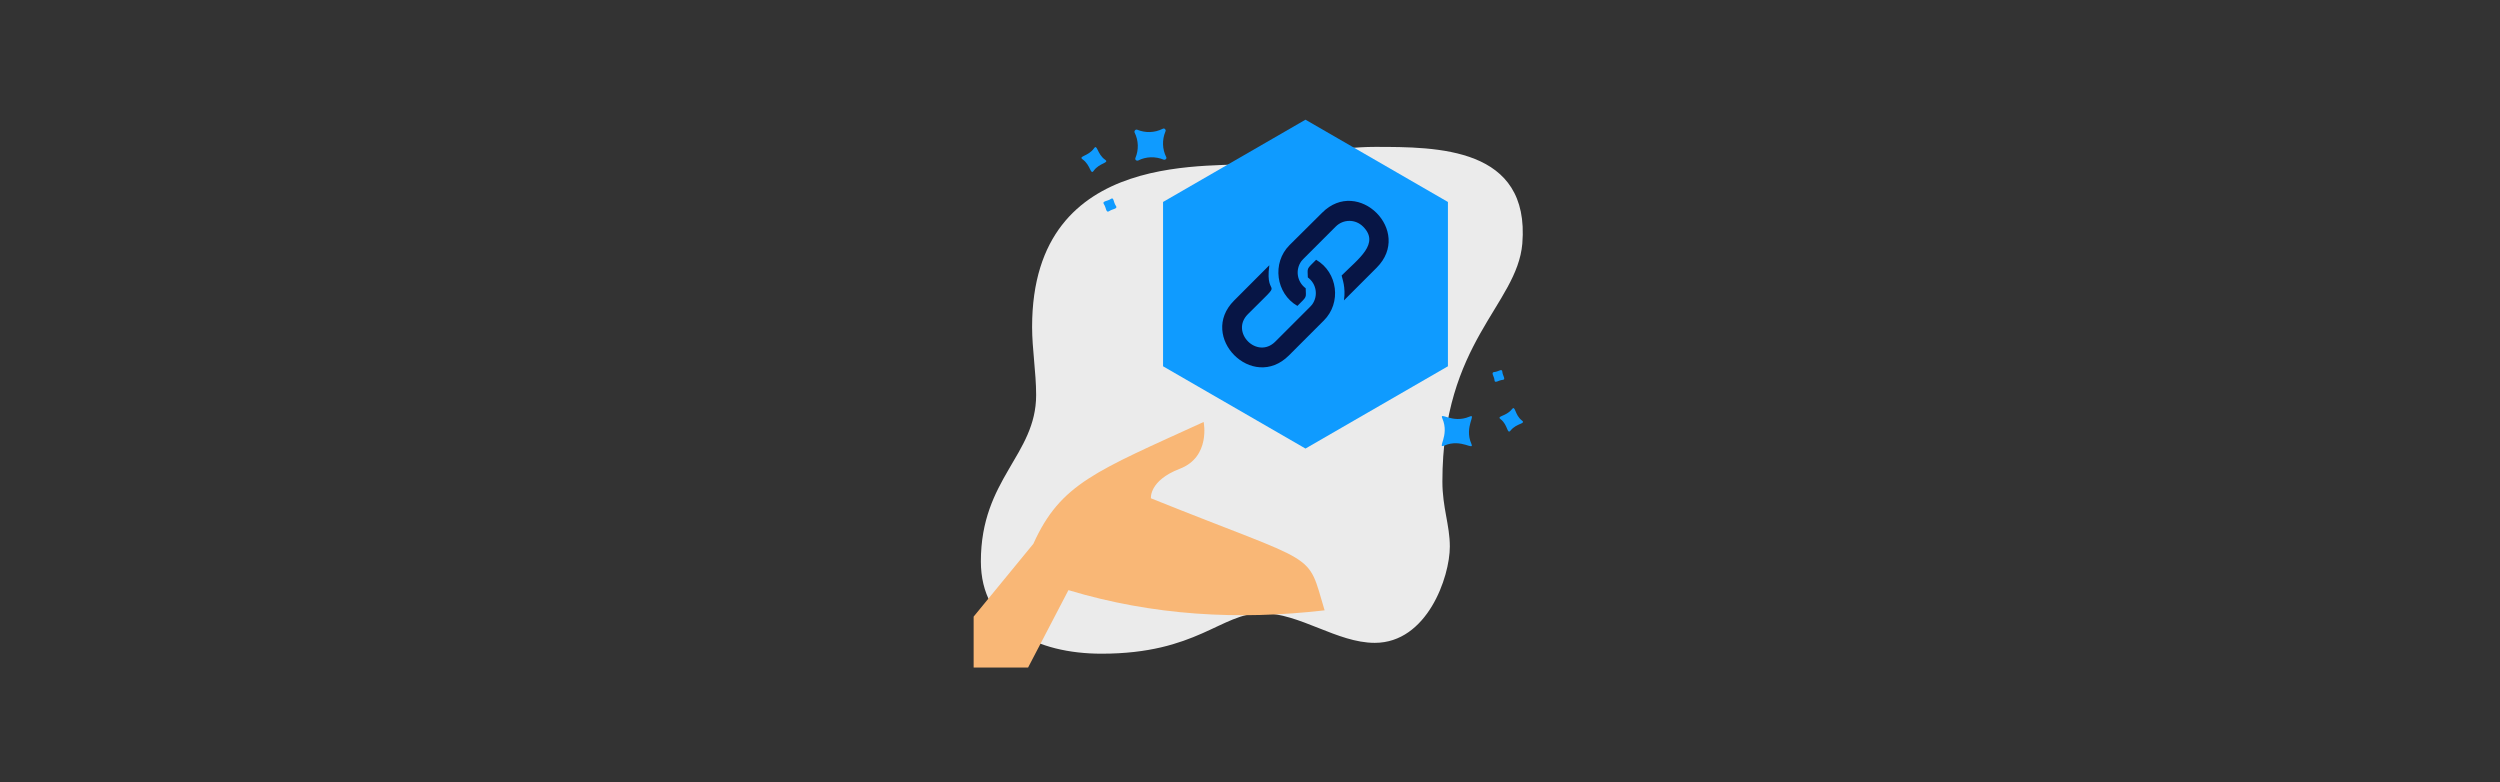
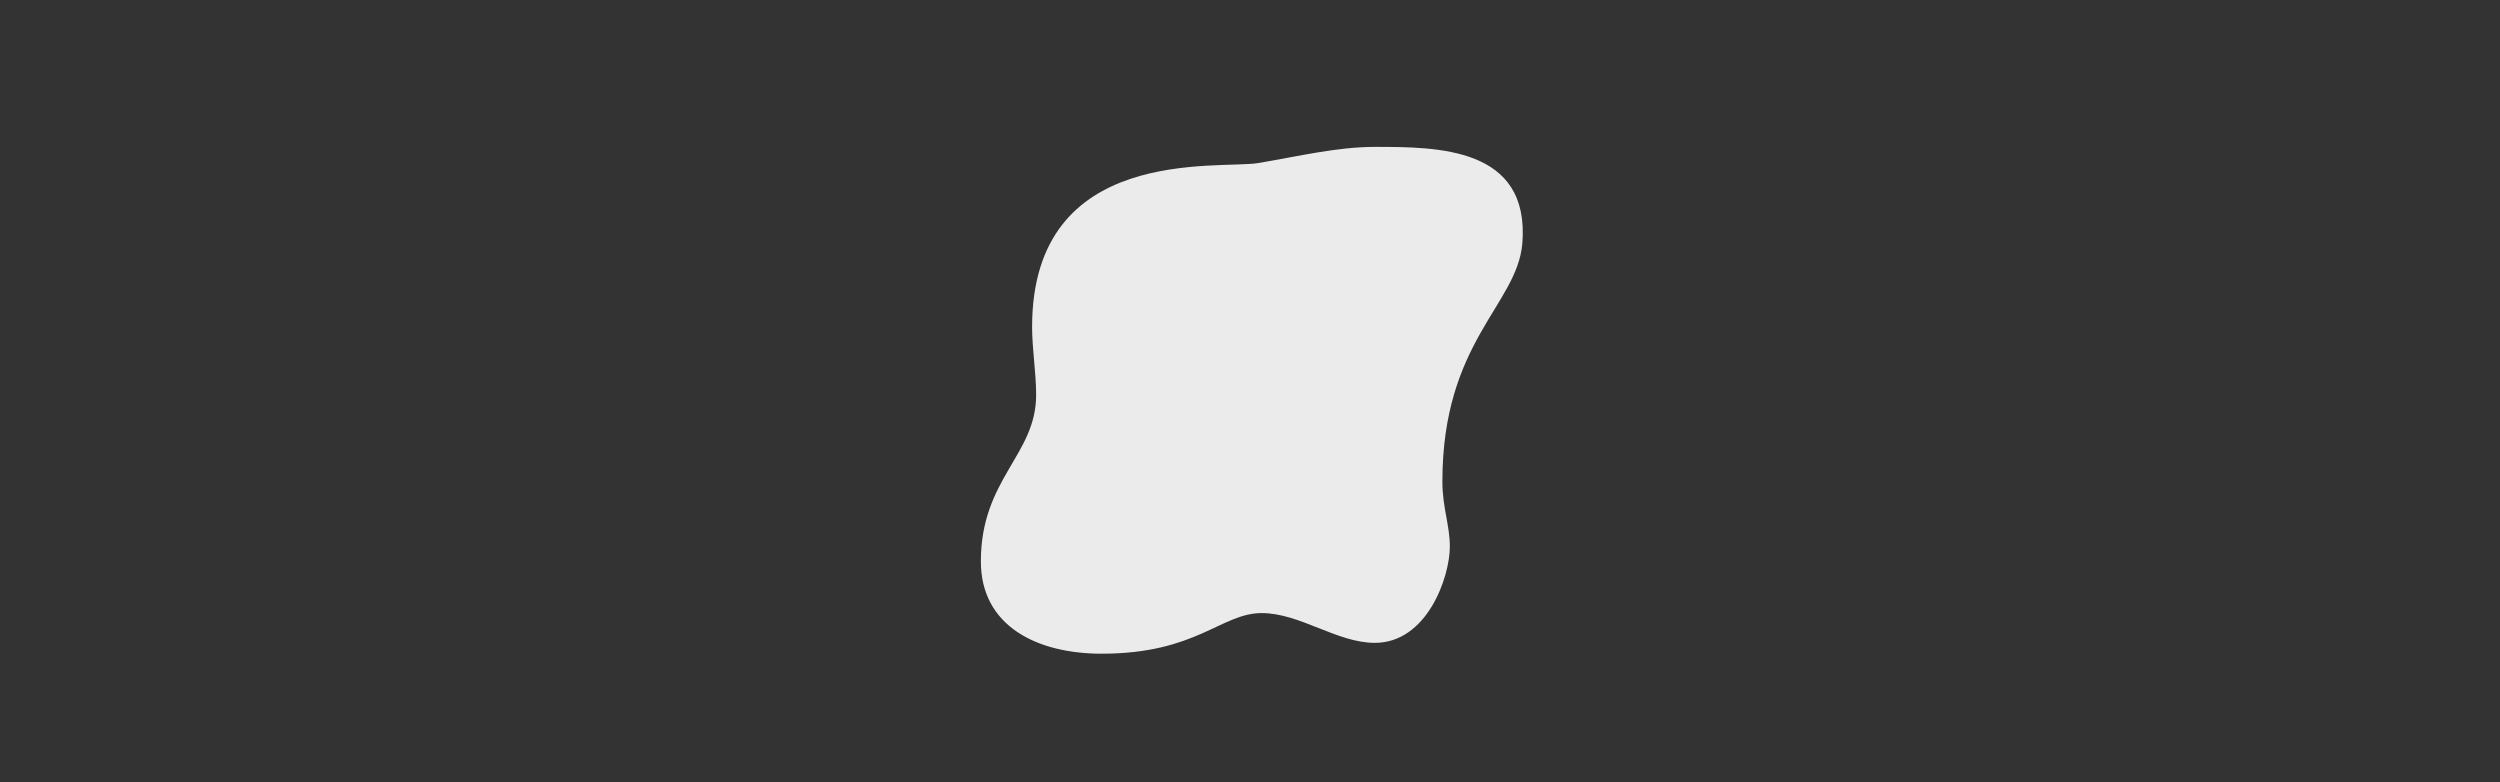
<svg xmlns="http://www.w3.org/2000/svg" id="Layer_1" viewBox="0 0 1176 368">
  <rect x="0" y="0" width="1176" height="368" fill="#333333" stroke="none" />
  <defs>
    <style>.cls-1{fill:none;}.cls-2{fill:#ebebeb;}.cls-3{fill:url(#linear-gradient);}.cls-4{fill:#0f9bff;}.cls-5{fill:#071545;}.cls-6{clip-path:url(#clippath);}</style>
    <clipPath id="clippath">
-       <rect class="cls-1" x="458" y="54" width="260" height="260" />
-     </clipPath>
+       </clipPath>
    <linearGradient id="linear-gradient" x1="234.26" y1="295.8" x2="517.26" y2="295.8" gradientTransform="translate(105.84 30.27)" gradientUnits="userSpaceOnUse">
      <stop offset="0" stop-color="#f9b776" />
      <stop offset="1" stop-color="#f9b776" />
    </linearGradient>
  </defs>
  <path class="cls-2" d="M646.7,69.1c-17.7,0-35.8,4.4-54.8,7.6-18.4,3.1-106.4-9-106.4,77.1,0,10.4,1.9,21.4,1.9,32,0,28.3-26,39.4-26,78.3,0,30.4,26.4,43.4,56.8,43.4,44.8,0,56.2-19.1,75.3-19.1,18,0,35.4,14,53.2,14,24.6,0,35.3-30.9,35.3-45.3,0-10.1-3.5-18.3-3.5-30.6,0-65.7,35.1-83,37.6-111.9,3.7-45.5-40-45.5-69.4-45.5h0Z" />
  <g class="cls-6">
    <path class="cls-3" d="M623.1,287.1c-8.6-28.5-1.4-20.4-81.7-52.7,0,0-1-8.3,13.6-13.9s11.2-22,11.2-22c-50.7,23.2-67.3,28.9-80.1,57.3l-146,178,17.1,11.8c20.8,14.3,49.3,9,63.6-11.8,1-1.4,1.9-2.9,2.7-4.5l79.1-151.7c39.8,12,80,14.2,120.5,9.5h0Z" />
    <path class="cls-4" d="M547.1,95v77.3l67,38.7,67-38.7v-77.3l-67-38.7-67,38.7Z" />
    <path class="cls-5" d="M621.9,100.1l-15.3,15.2c-8.4,8.4-6.4,22.8,3.7,28.6,4.7-4.7,4-3.6,3.9-8.3-4.1-3-5-8.7-2-12.8.3-.4.6-.7.9-1l15.2-15.2c3.6-3.6,9.3-3.6,12.9,0,8,8-2.1,15-10.1,23,.3,1.6,2,5.4,1.1,11.7l15.4-15.4c17.1-17.1-8.7-42.9-25.7-25.8h0ZM619.1,122.2c-4.7,4.7-4,3.6-3.9,8.3,4.1,3,5,8.7,2,12.8-.3.4-.6.7-.9,1l-16.4,16.4c-8.5,8.5-21.4-4.4-12.9-12.9,18.7-18.7,7.7-5.9,10.1-23-1.2,1.2,4.8-4.9-16.6,16.6-17,17,8.7,42.9,25.8,25.8l16.4-16.4c8.4-8.3,6.6-22.7-3.6-28.6h0Z" />
    <path class="cls-4" d="M524.9,96.8c-1.2-1.7-.9-4.3-2.4-3.2s-4.3.9-3.2,2.5.9,4.3,2.5,3.2c1.6-1.1,4.2-1,3.1-2.5Z" />
-     <path class="cls-4" d="M519.8,75.1c-3.8-2.7-3.6-7.6-5.2-5.3-2.7,3.8-7.6,3.6-5.3,5.2,3.8,2.7,3.6,7.6,5.2,5.3,2.7-3.8,7.6-3.6,5.3-5.2Z" />
-     <path class="cls-4" d="M548.6,73.9c-1.9-3.8-2-8.1-.4-12,.3-.4.1-1-.3-1.3-.3-.2-.7-.2-1,0-3.8,1.9-8.1,2-12,.4-.5-.2-1.1.2-1.2.7-.1.2-.1.4,0,.6,1.9,3.8,2,8.2.4,12-.2.5,0,1,.5,1.2.3.1.5.1.8,0,3.7-1.9,8.1-2,12-.4.5.2,1.1-.1,1.3-.7,0-.1,0-.3-.1-.5Z" />
-     <path class="cls-4" d="M702.9,175c1.9-.1,3.7-1.9,3.8-.1s1.9,3.7.1,3.8-3.7,1.9-3.8.1-1.9-3.6-.1-3.8ZM705.9,197.2c3.5,2.7,3,7.4,4.7,5.3,2.8-3.5,7.4-3.1,5.3-4.7-3.5-2.7-3-7.4-4.7-5.3-2.8,3.5-7.4,3.1-5.3,4.7ZM678.5,196.9c3.5,8.1-2.8,14.3.9,12.7,8.1-3.5,14.3,2.8,12.7-.9-3.5-8.1,2.8-14.3-.9-12.7-8.2,3.5-14.3-2.8-12.7.9Z" />
+     <path class="cls-4" d="M519.8,75.1Z" />
  </g>
</svg>